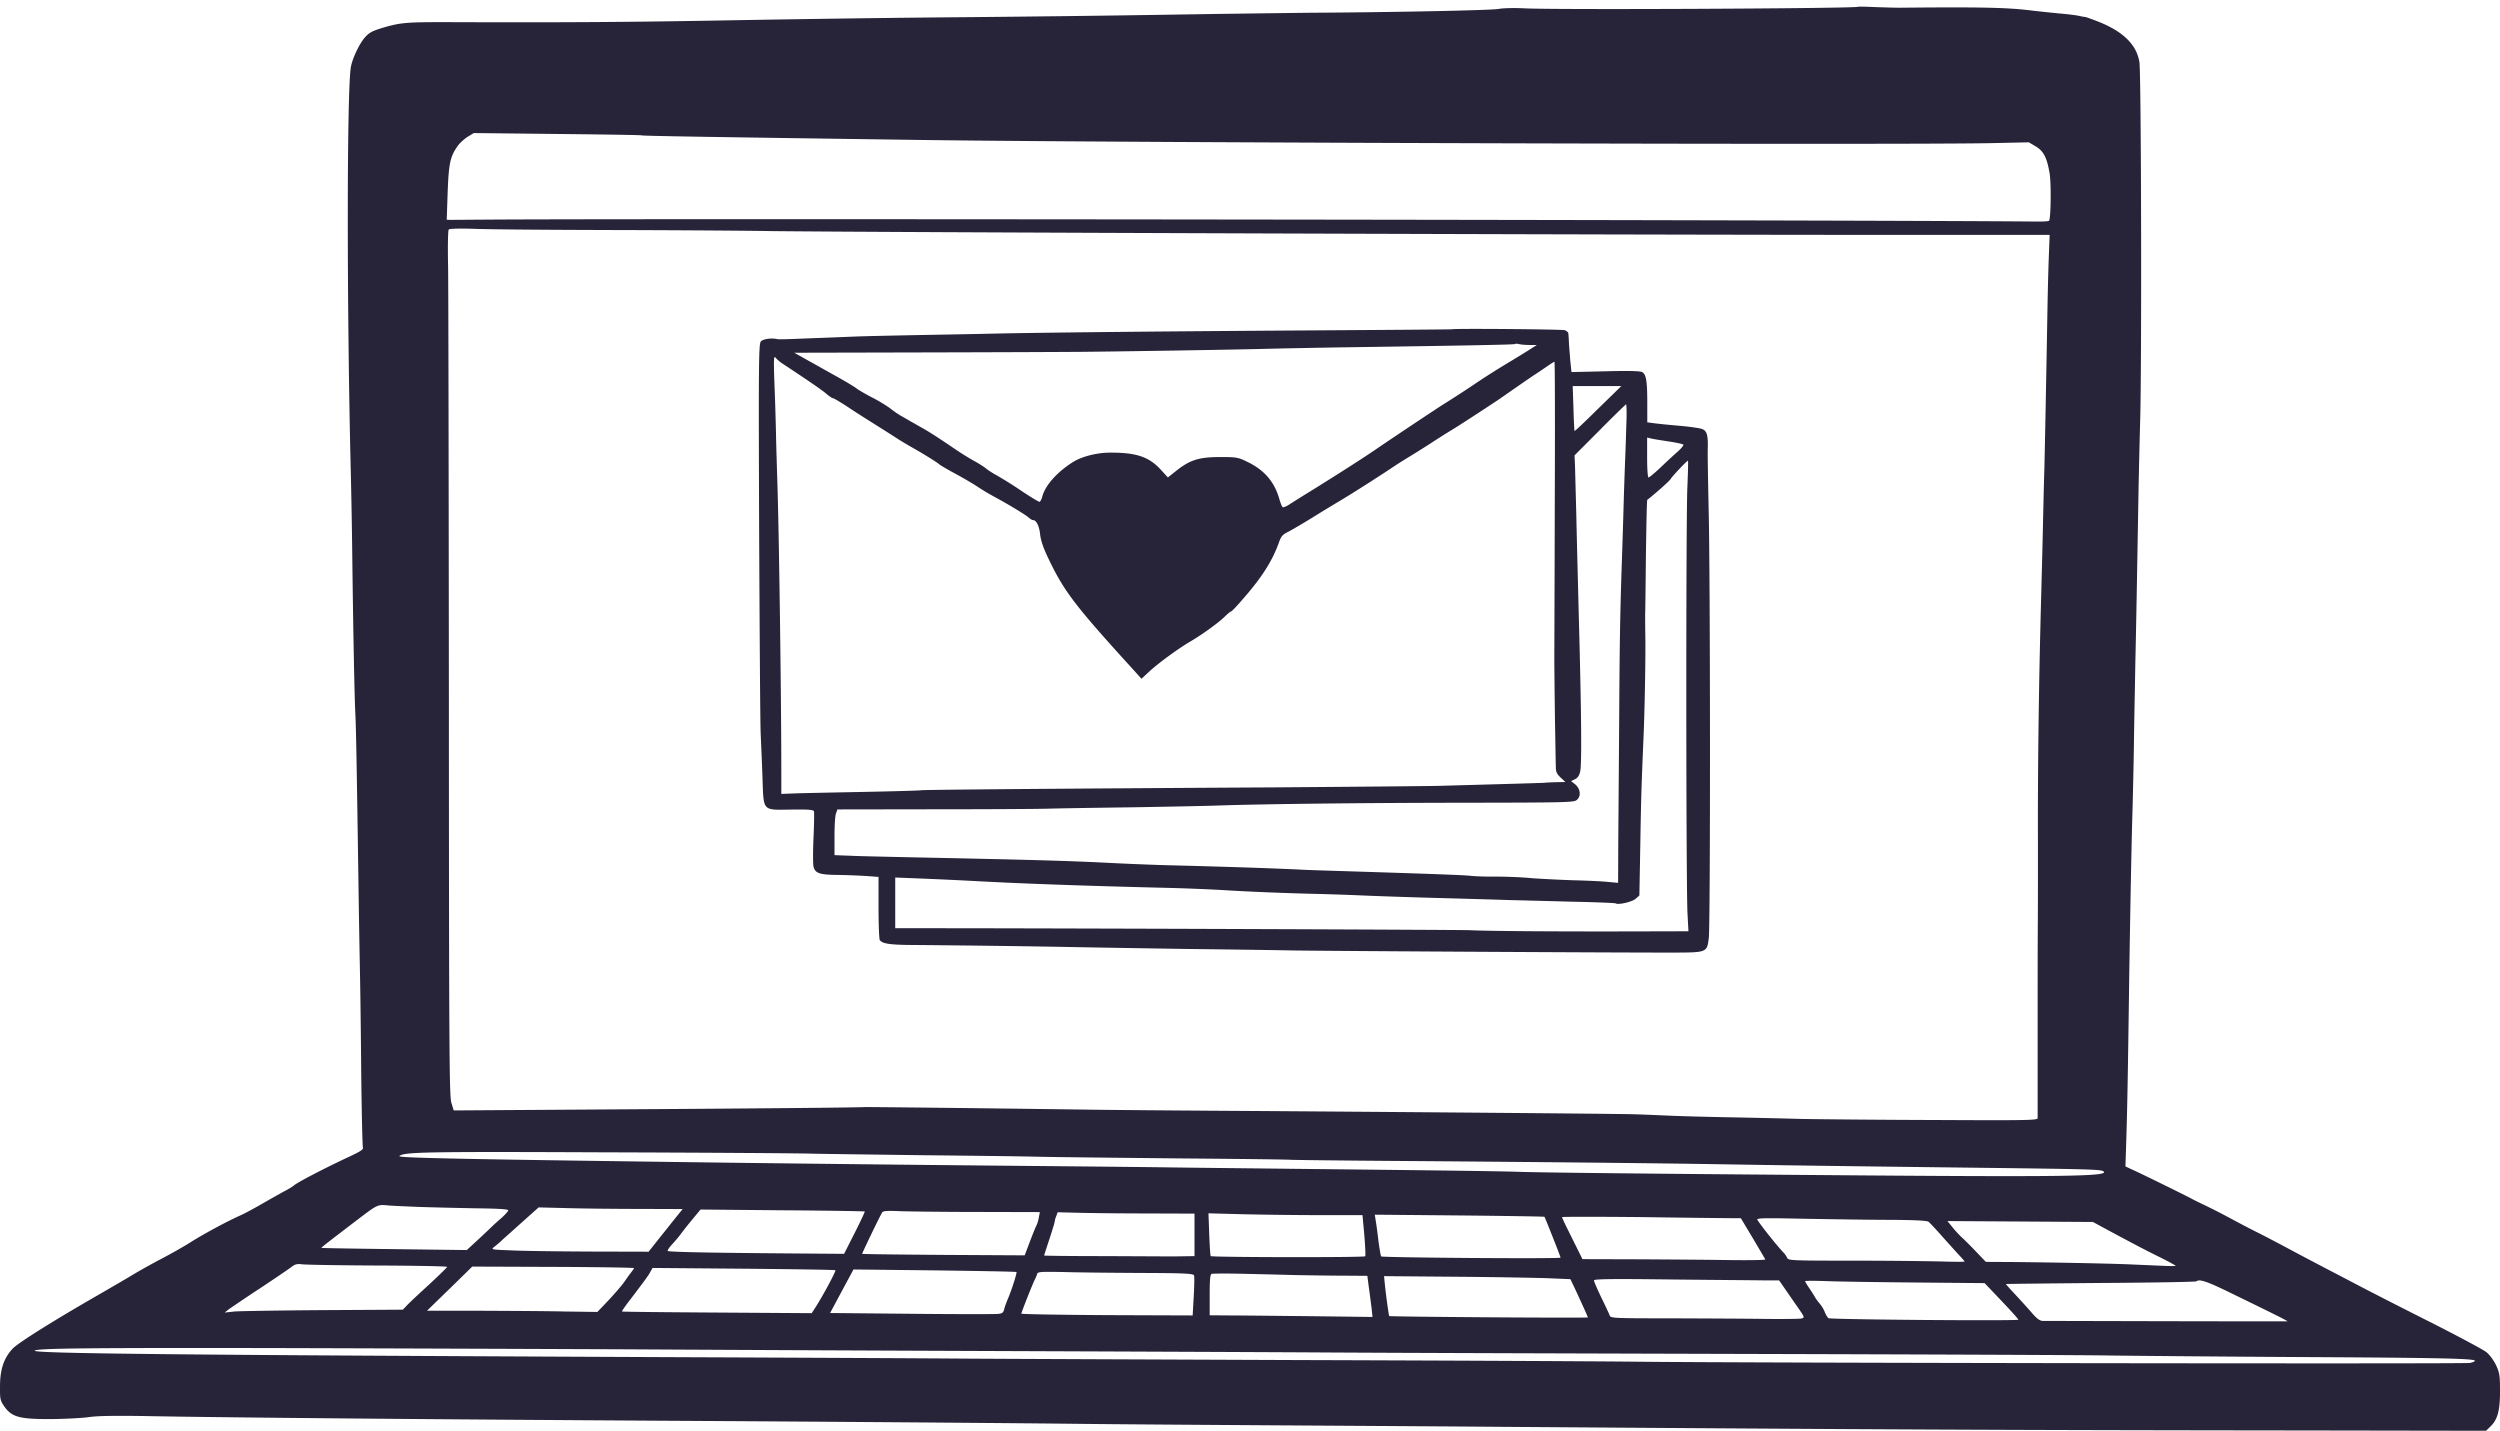
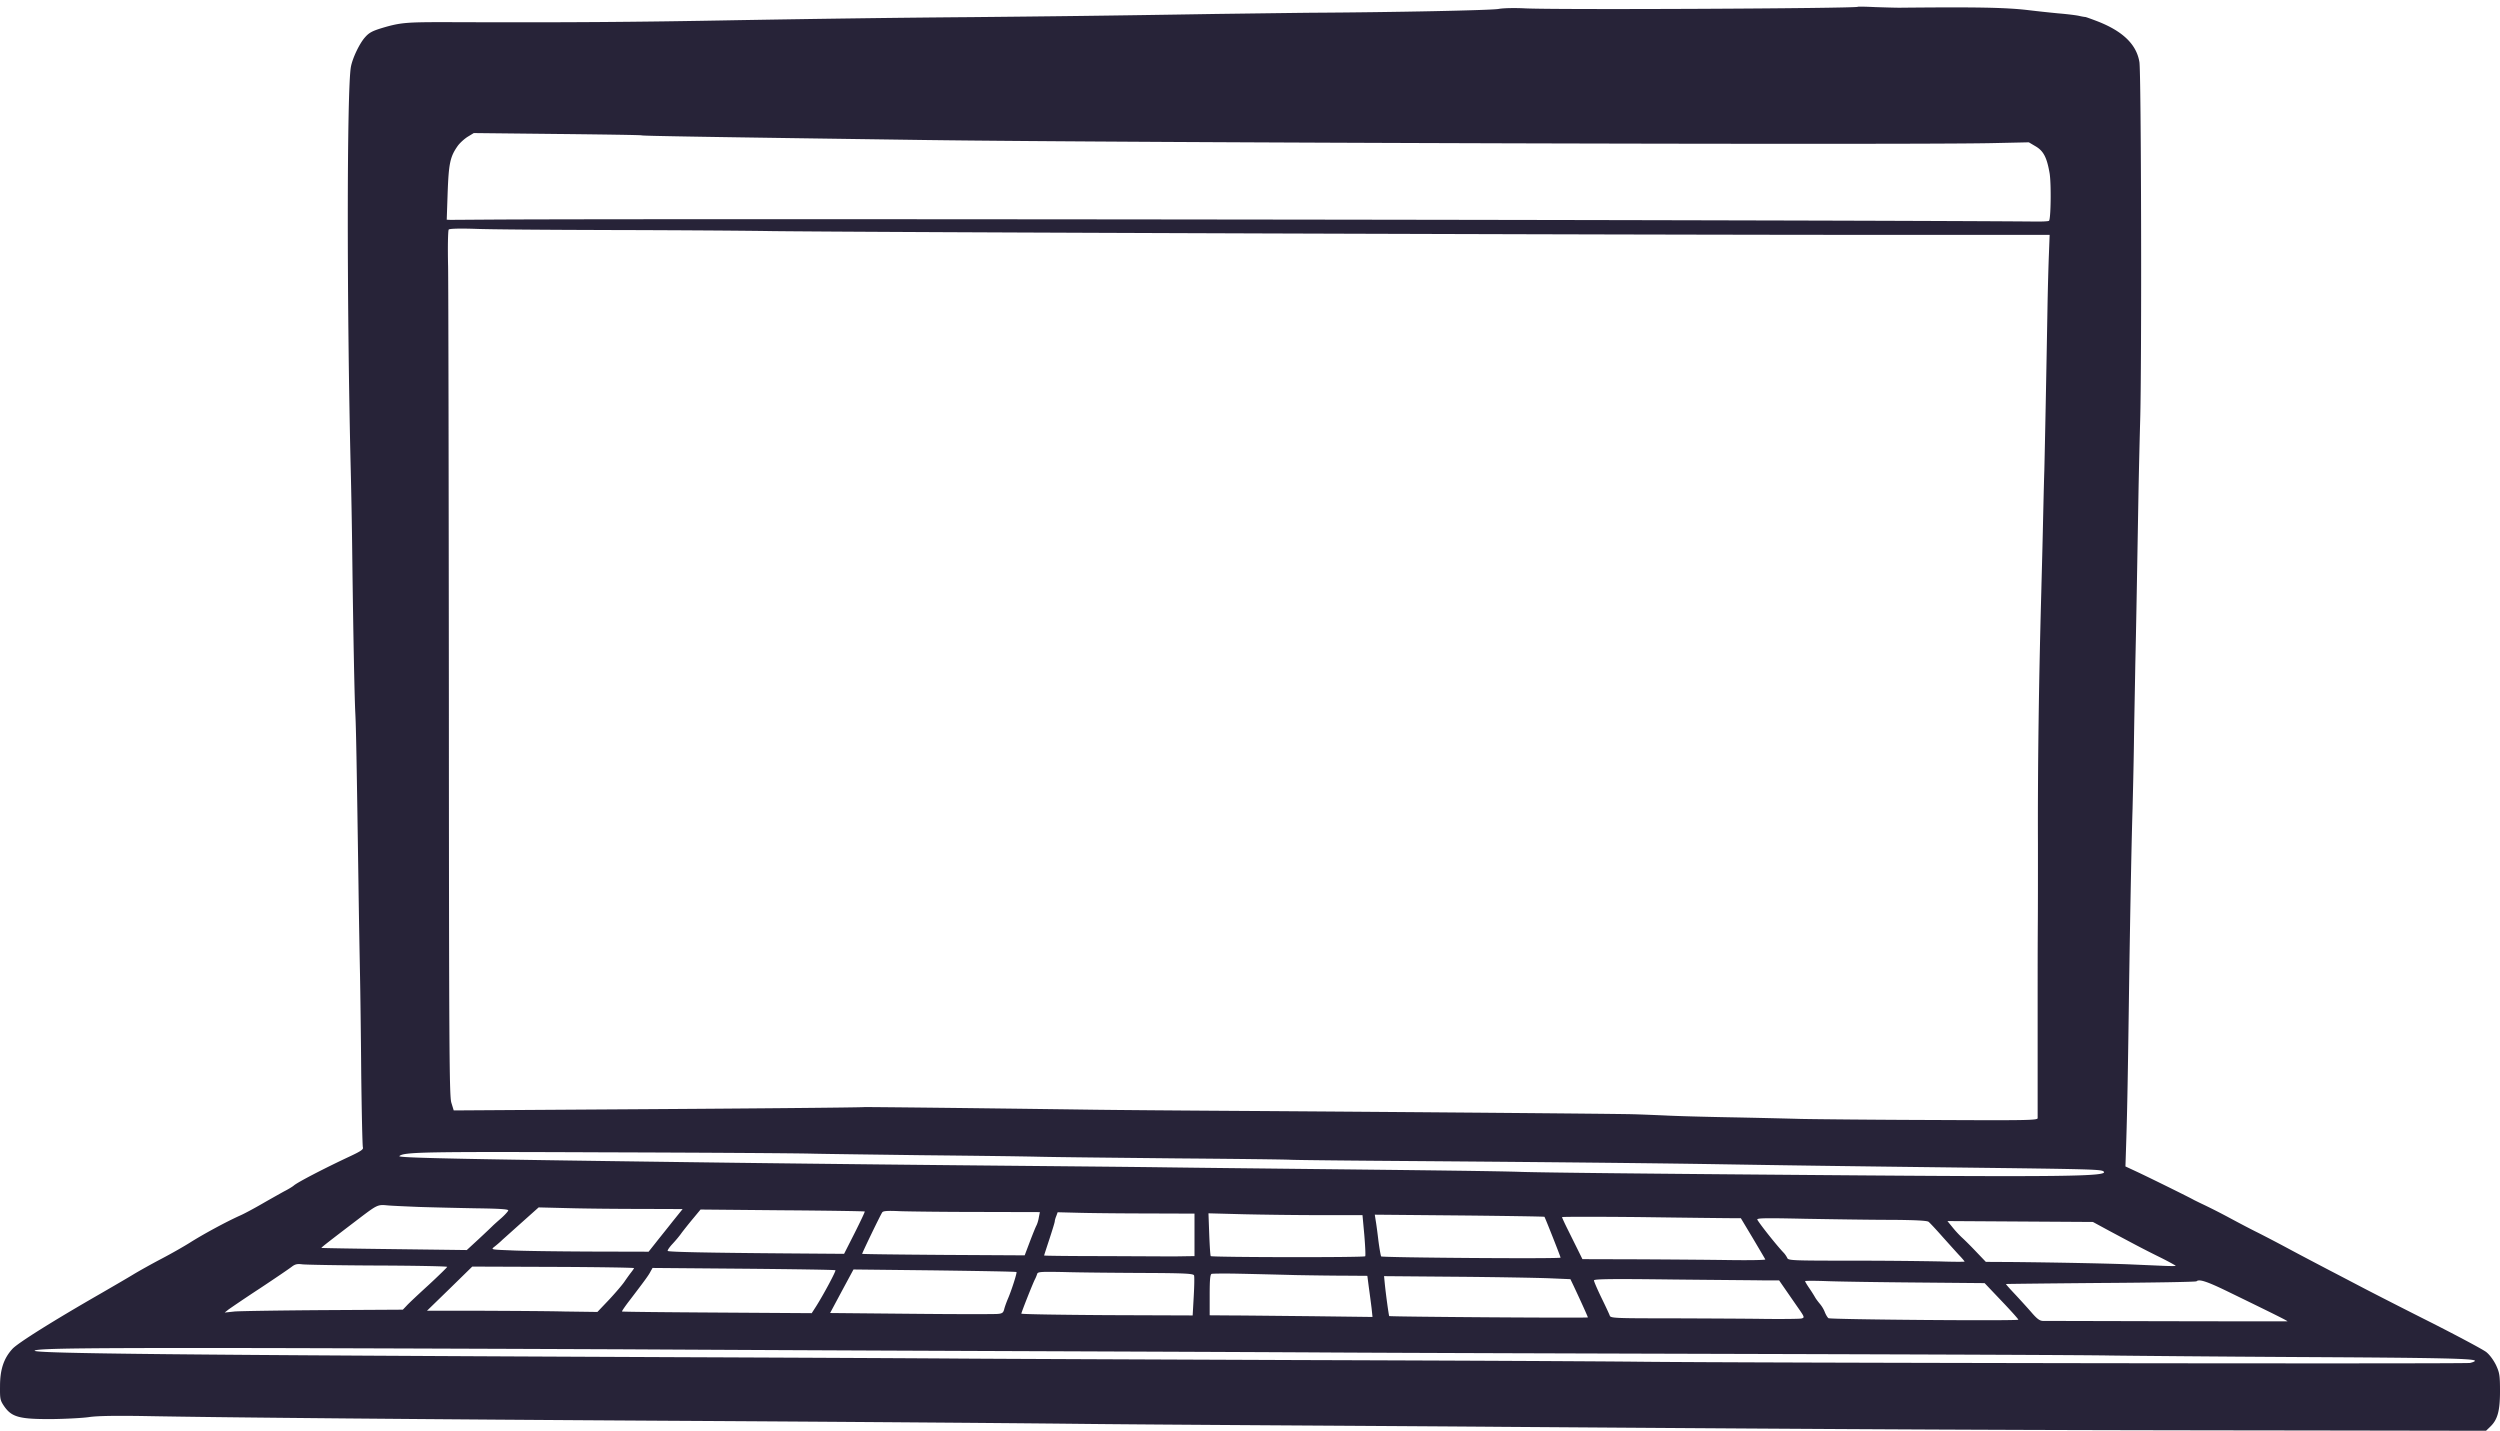
<svg xmlns="http://www.w3.org/2000/svg" width="325" height="186" fill="none" viewBox="0 0 325 186">
  <path fill="#272338" d="M241.515.885c-.237.217-39.433.415-43.342.198-1.205-.06-2.725-.04-3.357.079-1.007.177-13.546.434-24.129.493-2.232.02-7.919.098-12.638.158-14.434.236-21.602.315-31.791.414-10.228.079-19.686.217-30.31.394-13.723.257-22.746.316-38.207.257-4.937 0-5.707.059-8.037.75-1.303.394-1.738.63-2.251 1.222-.73.81-1.639 2.742-1.836 3.847-.534 2.92-.534 31.405-.02 52.414.06 2.328.158 7.299.197 11.047.139 11.126.297 18.523.395 20.515.099 1.835.178 6.313.415 22.39.06 4.439.158 9.686.197 11.639.04 1.953.119 7.733.158 12.842.06 5.089.158 9.429.217 9.607.1.256-.236.493-1.619 1.144-3.416 1.598-6.871 3.393-7.365 3.827-.158.138-.73.493-1.283.769-.533.296-1.837 1.026-2.864 1.618-1.026.592-2.27 1.262-2.764 1.479-1.935.868-4.936 2.505-6.615 3.571-.75.473-2.409 1.42-3.653 2.071-1.244.651-2.942 1.598-3.751 2.091-.81.493-2.686 1.578-4.147 2.426-6.358 3.65-10.801 6.451-11.492 7.201-1.126 1.223-1.62 2.682-1.62 4.852-.019 1.697.02 1.855.573 2.663.968 1.362 1.975 1.638 6.122 1.618 1.856-.02 4.028-.138 4.857-.256 1.027-.158 3.317-.198 7.207-.138 10.15.197 37.833.434 67.61.611 20.812.118 41.762.276 53.215.395 4.897.059 16.389.138 25.571.197 9.182.059 22.549.138 29.717.197 49.937.355 65.931.434 105.028.474l23.28.039.553-.533c.948-.907 1.264-2.051 1.264-4.616 0-2.031-.059-2.387-.513-3.373-.316-.651-.83-1.361-1.284-1.716-.434-.335-3.653-2.052-7.187-3.847a921.142 921.142 0 0 1-8.294-4.221c-1.026-.533-3.198-1.677-4.837-2.525-1.619-.849-4.107-2.151-5.49-2.9a205.51 205.51 0 0 0-3.85-2.012c-.731-.355-2.35-1.204-3.594-1.874a83.57 83.57 0 0 0-3.357-1.716 65.033 65.033 0 0 1-1.382-.671c-.493-.296-5.904-2.959-7.464-3.689l-1.441-.671.118-3.649c.119-3.807.198-7.989.375-20.989.158-10.199.316-18.188.435-21.897.039-1.677.138-5.543.178-8.58.039-3.039.138-7.615.177-10.16.099-4.3.158-7.477.415-22.39.059-3.038.158-7.22.217-9.271.217-7.122.138-45.293-.099-46.634-.375-2.288-2.152-4.005-5.43-5.287-.77-.296-1.481-.552-1.599-.572-.099 0-.454-.06-.79-.138-.316-.079-1.56-.237-2.764-.335a181.487 181.487 0 0 1-3.851-.415c-2.981-.355-6.891-.414-16.784-.315-.493 0-1.895-.04-3.119-.08-1.225-.058-2.252-.078-2.271-.039ZM83.39 17.594c.119.079 8.748.217 37.142.611 26.203.355 128.545.651 138.695.395l4.522-.099.868.513c1.047.612 1.481 1.46 1.837 3.531.217 1.361.158 5.918-.079 6.155-.06.079-.988.118-2.054.099-20.555-.198-175.343-.395-199.867-.257-2.981.02-5.647.04-5.904.04l-.474-.02.119-3.512c.138-3.748.316-4.655 1.263-6.016.277-.414.889-.967 1.323-1.243l.81-.493 10.84.118c5.964.06 10.9.138 10.96.178Zm-4.028 12.31c8.037.019 17.416.078 20.832.137 12.341.158 109.688.494 146.376.494h19.884l-.099 2.623c-.059 1.42-.138 4.419-.178 6.648-.138 8.068-.335 18.247-.414 21.364-.06 1.756-.139 5.366-.198 8.029-.059 2.663-.158 6.154-.197 7.792-.316 11.362-.474 22.883-.435 32.845 0 3.965 0 8.66-.019 10.455-.02 4.063-.02 4.063-.02 15.386v9.686c-.02.276-1.402.296-13.487.237-7.424-.02-15.164-.099-17.238-.138-2.053-.059-6.318-.158-9.478-.217-3.139-.059-6.871-.158-8.293-.237-1.402-.059-3.278-.138-4.147-.158-2.053-.059-25.649-.256-48.179-.414-9.774-.059-19.766-.138-22.214-.178-17.614-.236-29.185-.355-29.52-.335-.612.059-15.442.197-35.365.316l-17.989.118-.315-1.026c-.257-.927-.297-6.805-.316-52.532-.02-28.327-.06-53.577-.1-56.122-.058-2.545-.019-4.715.08-4.833.099-.118 1.303-.158 3.297-.099 1.718.08 9.696.139 17.732.158Zm26.361 120.075c1.797.04 8.096.119 14.019.197 5.924.06 12.756.139 15.205.198 2.448.059 10.583.138 18.067.217 7.503.059 14.118.138 14.711.177.592.04 8.234.119 16.981.178 17.87.138 31.198.276 39.393.414 5.845.099 15.244.237 30.211.414 17.909.217 18.877.237 19.173.533.632.631-5.311.71-36.648.454-22.431-.178-35.74-.316-39.097-.415-2.843-.098-10.86-.197-29.026-.394-5.154-.059-12.894-.138-17.179-.197-4.285-.06-12.953-.138-19.252-.198a11596.79 11596.79 0 0 1-36.53-.394c-35.147-.454-44.073-.631-43.836-.868.534-.533 3.08-.592 26.559-.493 13.19.039 25.452.118 27.249.177Zm-51.24 6.924c1.856.059 5.232.138 7.503.178 2.962.039 4.127.118 4.087.276-.02.118-.414.552-.869.967-.454.394-.987.868-1.165 1.045-.177.178-1.007.967-1.836 1.736l-1.52 1.401-9.42-.119c-5.172-.059-9.438-.138-9.477-.158-.04-.059 1.066-.907 5.154-4.024 2.033-1.538 2.211-1.617 3.297-1.519.494.059 2.41.138 4.245.217Zm28.888.257 5.37.019-1.303 1.618c-.71.907-1.718 2.15-2.211 2.781l-.909 1.145-7.72-.02c-4.226-.02-8.846-.079-10.248-.158-2.547-.099-2.547-.099-2.074-.473.257-.198.75-.612 1.067-.928.335-.295 1.52-1.361 2.646-2.367l2.033-1.815 3.99.099c2.171.059 6.397.099 9.359.099Zm29.046.335c.039.039-.553 1.282-1.304 2.781l-1.382 2.723-7.681-.059c-9.991-.079-15.086-.178-15.244-.316-.059-.079.198-.454.573-.868.375-.395.948-1.065 1.244-1.499.316-.414.987-1.263 1.5-1.874l.948-1.144 10.624.098c5.864.04 10.682.119 10.722.158Zm14.809.059 7.958.02-.139.71c-.059.395-.217.868-.316 1.046-.098.177-.473 1.104-.849 2.091l-.671 1.775-10.544-.059c-5.786-.04-10.545-.099-10.584-.138-.04-.04 2.271-4.853 2.606-5.386.119-.197.692-.236 2.35-.157 1.224.039 5.805.098 10.189.098Zm22.293.197 5.766.02v5.524l-1.323.019c-.751.02-1.6.02-1.935.02-.316 0-4.127-.02-8.432-.039-4.324 0-7.859-.04-7.859-.079 0-.04.316-1.006.692-2.15.375-1.145.691-2.17.691-2.289 0-.098.079-.414.197-.69l.178-.493 3.12.079c1.718.039 5.726.078 8.905.078Zm22.056.217h5.549l.237 2.585c.118 1.42.177 2.663.118 2.761-.099.178-19.923.138-20.081-.019-.06-.06-.139-1.322-.198-2.841l-.099-2.722 4.463.118c2.468.059 6.97.118 10.011.118Zm29.204.217c.099.139 2.093 5.169 2.093 5.307 0 .177-23.162 0-23.32-.158-.059-.079-.217-.986-.355-2.012-.119-1.026-.276-2.209-.355-2.643l-.119-.77 10.998.099c6.043.059 11.019.138 11.058.177Zm24.327.178h1.204l1.56 2.604c.849 1.44 1.58 2.663 1.62 2.762.039.079-2.094.118-4.739.079-2.646-.04-7.998-.079-11.927-.099l-7.108-.02-.613-1.243c-.335-.67-.928-1.874-1.322-2.663-.395-.789-.711-1.479-.711-1.558 0-.059 4.679-.059 10.425 0 5.727.079 10.94.138 11.611.138Zm20.654.217c3.159.02 4.779.099 4.956.256.158.119.988 1.007 1.856 1.993.869.966 1.856 2.071 2.212 2.446.336.355.612.69.612.73 0 .039-1.441.039-3.199-.02a675.273 675.273 0 0 0-11.472-.099c-7.523 0-8.254-.019-8.372-.335a3.144 3.144 0 0 0-.435-.651c-.829-.848-3.001-3.57-3.455-4.32-.158-.237.79-.256 6.22-.138 3.514.059 8.51.138 11.077.138Zm28.395 1.401c3.435 1.834 4.344 2.327 6.575 3.432 1.165.572 2.113 1.105 2.113 1.144 0 .04-.731.04-1.619 0l-4.108-.177c-2.606-.119-9.596-.257-15.461-.316l-3.495-.02-1.244-1.302c-.671-.71-1.52-1.558-1.895-1.893a13.71 13.71 0 0 1-1.244-1.362l-.612-.749 9.458.059 9.458.059 2.074 1.125Zm-225.043 4.537c4.956.019 9.023.098 9.023.177 0 .059-1.086 1.125-2.409 2.348-1.342 1.223-2.645 2.446-2.883 2.722l-.473.493-10.288.059c-5.667.04-10.88.119-11.59.178l-1.284.138.494-.395c.276-.197 2.112-1.459 4.107-2.761 1.994-1.322 3.85-2.584 4.146-2.821.415-.316.711-.375 1.323-.296.435.059 4.858.138 9.834.158Zm33.31.335c0 .059-.197.335-.414.612-.217.276-.592.808-.849 1.183s-1.145 1.421-1.975 2.308l-1.52 1.598-4.285-.059c-2.35-.059-7.345-.079-11.077-.099h-6.793l2.942-2.86 2.943-2.88 10.524.039c5.766.02 10.505.099 10.505.158Zm26.184.276c.098.099-1.501 3.097-2.508 4.695l-.573.888-12.282-.079c-6.772-.039-12.34-.099-12.38-.138-.04-.04.434-.73 1.046-1.519 2.014-2.643 2.43-3.216 2.666-3.689l.257-.454 11.847.099c6.497.059 11.867.138 11.927.197Zm23.537.237c.098.079-.672 2.486-1.146 3.551-.177.434-.394 1.026-.454 1.302-.118.434-.256.552-.869.592-.414.039-5.469.039-11.255-.02l-10.504-.099 1.52-2.84 1.52-2.821 10.564.118c5.806.079 10.584.158 10.624.217Zm16.29.118c5.549.02 6.694.079 6.793.316.059.138.039 1.381-.04 2.742l-.138 2.466-11.137-.04c-6.121-.039-11.136-.118-11.136-.197 0-.158 1.52-4.004 1.777-4.478a4.82 4.82 0 0 0 .276-.671c.079-.295.454-.315 3.515-.256 1.876.059 6.417.099 10.09.118Zm19.983.276c2.172.04 5.153.079 6.634.079l2.706.02.197 1.519c.118.848.276 2.052.355 2.683l.119 1.144-7.859-.099c-4.344-.039-9.103-.098-10.584-.098l-2.725-.02v-2.643c0-1.934.06-2.683.257-2.742.119-.04 1.757-.06 3.594-.02 1.856.039 5.134.118 7.306.177Zm32.975.415 2.765.118.434.908c.908 1.933 1.836 3.984 1.836 4.063 0 .099-25.728-.079-25.827-.177-.059-.06-.434-2.802-.573-4.182l-.098-1.006 9.359.078c5.134.04 10.584.139 12.104.198Zm27.881.276h2.014l.711 1.026 1.679 2.426c.928 1.322.947 1.381.533 1.499-.237.059-2.35.079-4.68.059-2.33-.039-7.819-.059-12.203-.078-7.385 0-7.957-.02-8.056-.356-.059-.177-.553-1.242-1.086-2.327-.533-1.105-.968-2.111-.968-2.249 0-.178 2.251-.217 10.031-.118 5.509.059 10.92.098 12.025.118Zm19.983.276 8.747.079 2.232 2.347c1.224 1.283 2.192 2.368 2.152 2.407-.158.178-24.465-.02-24.682-.197-.138-.099-.356-.474-.494-.829a4.047 4.047 0 0 0-.651-1.065c-.198-.237-.474-.592-.593-.809a18.735 18.735 0 0 0-.75-1.183c-.316-.454-.553-.868-.553-.927 0-.06 1.303-.06 2.922 0 1.6.059 6.852.138 11.67.177Zm40.262 1.125c6.2 3.018 8.036 3.925 7.839 3.925-.099 0-7.168 0-15.698-.02-8.53-.019-15.757-.039-16.053-.039-.435 0-.79-.257-1.58-1.184-.573-.651-1.54-1.716-2.152-2.367-.632-.671-1.126-1.223-1.086-1.243.019-.019 5.568-.079 12.341-.138 6.753-.039 12.361-.138 12.42-.217.336-.315 1.323 0 3.969 1.283Zm-208.773 7.555c9.992.059 30.705.158 46.008.217 15.323.059 35.839.138 45.613.197 9.774.059 35.503.138 57.164.197 21.661.06 41.802.138 44.724.198 2.942.039 13.822.138 24.189.197 18.857.098 23.3.197 23.3.493 0 .079-.296.197-.632.276-.711.138-93.654 0-107.97-.158-4.936-.059-24.88-.157-44.329-.217-19.43-.079-39.512-.157-44.626-.197-5.094-.039-21.325-.118-36.036-.177-64.628-.277-84.018-.474-83.643-.849.296-.315 7.483-.374 31.415-.335 14.672.039 34.832.118 44.823.158Z" />
-   <path fill="#272338" d="M188.772 42.806c-.02.02-7.8.08-17.298.139-19.154.118-35.089.277-41.863.415-2.448.06-7.01.139-10.169.198-3.14.06-6.931.139-8.392.198-1.462.06-3.989.159-5.628.218-3.89.158-4.088.158-4.443.099-.691-.158-1.777 0-2.054.297-.296.277-.316 2.653-.237 24.39.06 13.245.139 25.202.198 26.568.06 1.366.178 3.96.237 5.801.158 4.415-.06 4.157 3.692 4.118 2.232-.04 2.923.02 3.002.218.039.138.02 1.682-.059 3.425-.079 1.742-.079 3.444 0 3.781.217.851.789 1.049 3.159 1.069a93.23 93.23 0 0 1 3.673.139l1.619.118v3.98c0 2.197.079 4.078.158 4.216.296.476 1.264.634 4.127.654 7.425.059 16.232.178 21.188.277 2.982.059 9.439.158 14.317.237 4.897.06 11.196.139 14.02.198 5.232.08 43.955.297 49.86.278 4.008-.02 4.048-.04 4.265-1.921.217-1.821.197-47.395-.02-55.69-.079-3.642-.138-7.166-.118-7.82.059-1.821-.099-2.395-.731-2.633-.296-.119-1.678-.317-3.1-.435-1.402-.119-2.903-.277-3.298-.337l-.73-.099v-2.435c0-2.95-.139-3.801-.672-4.098-.276-.139-1.777-.178-4.798-.099l-4.384.1-.158-1.486c-.059-.831-.158-1.92-.178-2.415a16.425 16.425 0 0 0-.079-1.148c0-.119-.217-.297-.454-.396-.375-.119-14.514-.238-14.652-.119Zm10.031 2.04h.988l-.988.633c-.533.336-1.856 1.148-2.942 1.801a99.824 99.824 0 0 0-3.633 2.297 144.636 144.636 0 0 1-4.72 3.068c-1.461.95-6.318 4.177-8.866 5.92-1.639 1.108-4.107 2.692-7.563 4.85-1.579.97-3.159 1.96-3.515 2.198-.375.237-.73.376-.809.316-.099-.04-.277-.514-.435-1.03-.612-2.197-1.895-3.74-4.067-4.81-1.284-.633-1.442-.673-3.614-.673-2.725 0-3.91.356-5.667 1.742l-1.146.91-.888-.97c-1.56-1.722-3.219-2.276-6.714-2.256-1.698.02-3.614.515-4.739 1.227-2.054 1.287-3.574 3.01-3.969 4.415-.099.416-.277.752-.395.752-.099 0-1.126-.613-2.251-1.366a53.401 53.401 0 0 0-3.199-2.019c-.632-.337-1.323-.792-1.541-.99-.217-.178-.868-.594-1.441-.91-.553-.297-1.678-.99-2.468-1.525-2.153-1.465-3.318-2.217-4.187-2.712-.434-.238-1.145-.653-1.579-.891a48.016 48.016 0 0 0-1.343-.772c-.316-.178-.948-.614-1.422-.99-.494-.356-1.52-.99-2.31-1.386-.77-.396-1.698-.93-2.014-1.168-.336-.257-1.402-.89-2.35-1.425-.968-.535-2.646-1.485-3.752-2.099l-2.014-1.128 16.982-.04c9.34-.02 18.621-.06 20.635-.079 6.24-.06 20.675-.297 23.992-.396 1.738-.04 6.497-.139 10.565-.198 15.283-.218 21.425-.337 21.523-.416.04-.059.277-.059.494 0 .217.06.829.12 1.362.12Zm-97.212 2.335c3.633 2.396 5.332 3.564 5.865 4.039.355.297.73.554.849.554.099 0 .889.475 1.757 1.03.849.574 2.429 1.584 3.476 2.237 1.046.653 2.35 1.485 2.903 1.84.533.357 1.441.892 1.994 1.209 1.481.831 3.278 1.94 3.653 2.256.178.159 1.126.713 2.093 1.228.988.534 2.311 1.306 2.962 1.742a31.03 31.03 0 0 0 2.271 1.346c1.718.93 3.91 2.257 4.305 2.614.197.178.454.336.572.336.435 0 .81.752.929 1.88.098.832.434 1.802 1.145 3.267 2.014 4.198 3.455 6.058 11.157 14.512l.868.97 1.047-.97c1.205-1.109 3.87-3.049 5.351-3.9 1.442-.852 3.436-2.277 4.345-3.128.414-.416.829-.752.908-.752.099 0 .908-.872 1.817-1.94 2.31-2.673 3.594-4.752 4.403-7.029.277-.792.494-1.049 1.205-1.386.454-.237 1.777-1.01 2.942-1.722a222.065 222.065 0 0 1 3.732-2.277c1.757-1.049 5.233-3.266 6.971-4.434a65.552 65.552 0 0 1 2.389-1.505c.711-.435 1.836-1.148 2.488-1.564.652-.435 1.501-.97 1.876-1.207.375-.238 1.007-.614 1.382-.852 1.086-.673 5.174-3.345 5.825-3.8 1.383-.97 3.871-2.693 4.384-3.03.296-.178.987-.653 1.54-1.03.534-.375 1.027-.692 1.086-.692.06 0 .079 8.176.04 18.154-.02 9.998-.059 19.144-.059 20.352 0 1.188.039 4.712.079 7.82.059 3.108.098 5.978.118 6.394 0 .594.138.891.632 1.346l.612.575-1.106.019c-.612.02-1.342.04-1.639.08-.316.019-2.902.099-5.785.178-2.883.079-6.398.178-7.84.218-1.421.039-10.88.118-21.03.197-31.496.179-46.227.317-46.345.377-.059.039-3.456.138-7.524.217-4.067.08-8.135.159-9.024.198l-1.639.06v-2.712c0-9.503-.276-29.716-.493-37.14-.06-1.861-.158-4.97-.198-6.93a366.57 366.57 0 0 0-.217-6.928c-.099-2.831-.059-3.307.158-3.01.138.178.494.495.77.693Zm106.158 5.96c-1.639 1.623-3.022 2.93-3.061 2.89-.02-.02-.099-1.347-.138-2.95l-.099-2.89h6.319l-3.021 2.95Zm3.692 1.543c-.039 1.188-.098 3.287-.158 4.712a571.109 571.109 0 0 0-.217 6.434c-.059 2.119-.158 5.247-.217 6.93-.237 7.067-.296 10.551-.356 20.787-.039 5.939-.098 13.145-.118 15.996l-.02 5.226-1.323-.118c-.73-.08-2.764-.179-4.542-.218-1.757-.06-4.206-.178-5.43-.277-1.204-.119-3.278-.198-4.601-.198-1.303.02-2.764-.04-3.258-.099-.889-.099-4.581-.238-16.567-.614-2.014-.059-4.542-.139-5.628-.198-3.732-.178-9.577-.376-17.476-.574-2.014-.059-5.47-.198-7.701-.317-5.253-.257-9.36-.376-25.572-.713-3.692-.079-6.97-.158-7.306-.178-.316-.02-1.007-.039-1.521-.059l-.947-.04v-2.455c0-1.366.079-2.692.197-2.969l.178-.515 12.499-.02c6.872 0 13.566-.039 14.87-.079 1.303-.039 6.22-.119 10.939-.178 4.7-.079 9.558-.178 10.762-.218 5.391-.198 18.364-.356 31.95-.376 14.257-.02 14.751-.04 15.146-.396.553-.515.414-1.445-.277-2.019l-.513-.396.493-.238c.336-.138.573-.475.692-.99.217-.811.177-7.186-.178-20.233-.099-4.078-.257-9.878-.316-12.868-.079-2.99-.158-6.018-.178-6.73l-.059-1.288 3.298-3.306c1.797-1.821 3.337-3.306 3.396-3.326.059 0 .099.95.059 2.118Zm5.549 2.713c.928.138 1.738.316 1.836.396.079.079-.217.455-.651.85a83.248 83.248 0 0 0-2.231 2.06c-.79.752-1.521 1.366-1.639 1.366-.099 0-.178-1.109-.178-2.594v-2.593l.592.139c.336.079 1.363.237 2.271.376Zm2.37 5.9c-.198 4.117-.178 52.383.019 55.531l.119 2.237-7.761.02c-9.912.02-18.068-.04-20.714-.159-1.678-.059-48.004-.237-69.35-.257h-5.292V114.077l3.515.138c1.916.079 4.957.218 6.753.317 5.707.317 14.277.633 25.177.891 2.39.059 5.687.198 7.307.297 3.159.198 7.997.396 12.341.495 1.461.039 3.831.118 5.233.178 3.199.138 8.195.297 12.835.416 1.955.059 4.937.138 6.615.198 1.679.039 5.47.138 8.393.217 2.942.06 5.41.159 5.489.218.356.218 2.172-.198 2.607-.614l.474-.415.118-6.435c.099-6.117.158-7.998.415-13.957.158-3.464.296-11.007.237-13.56-.02-1.15-.02-2.297-.02-2.575.02-.277.059-3.721.099-7.661.059-3.96.118-7.206.178-7.246.928-.713 2.902-2.455 3.041-2.712.197-.357 2.112-2.376 2.251-2.376.039 0 0 1.544-.079 3.405Z" />
</svg>